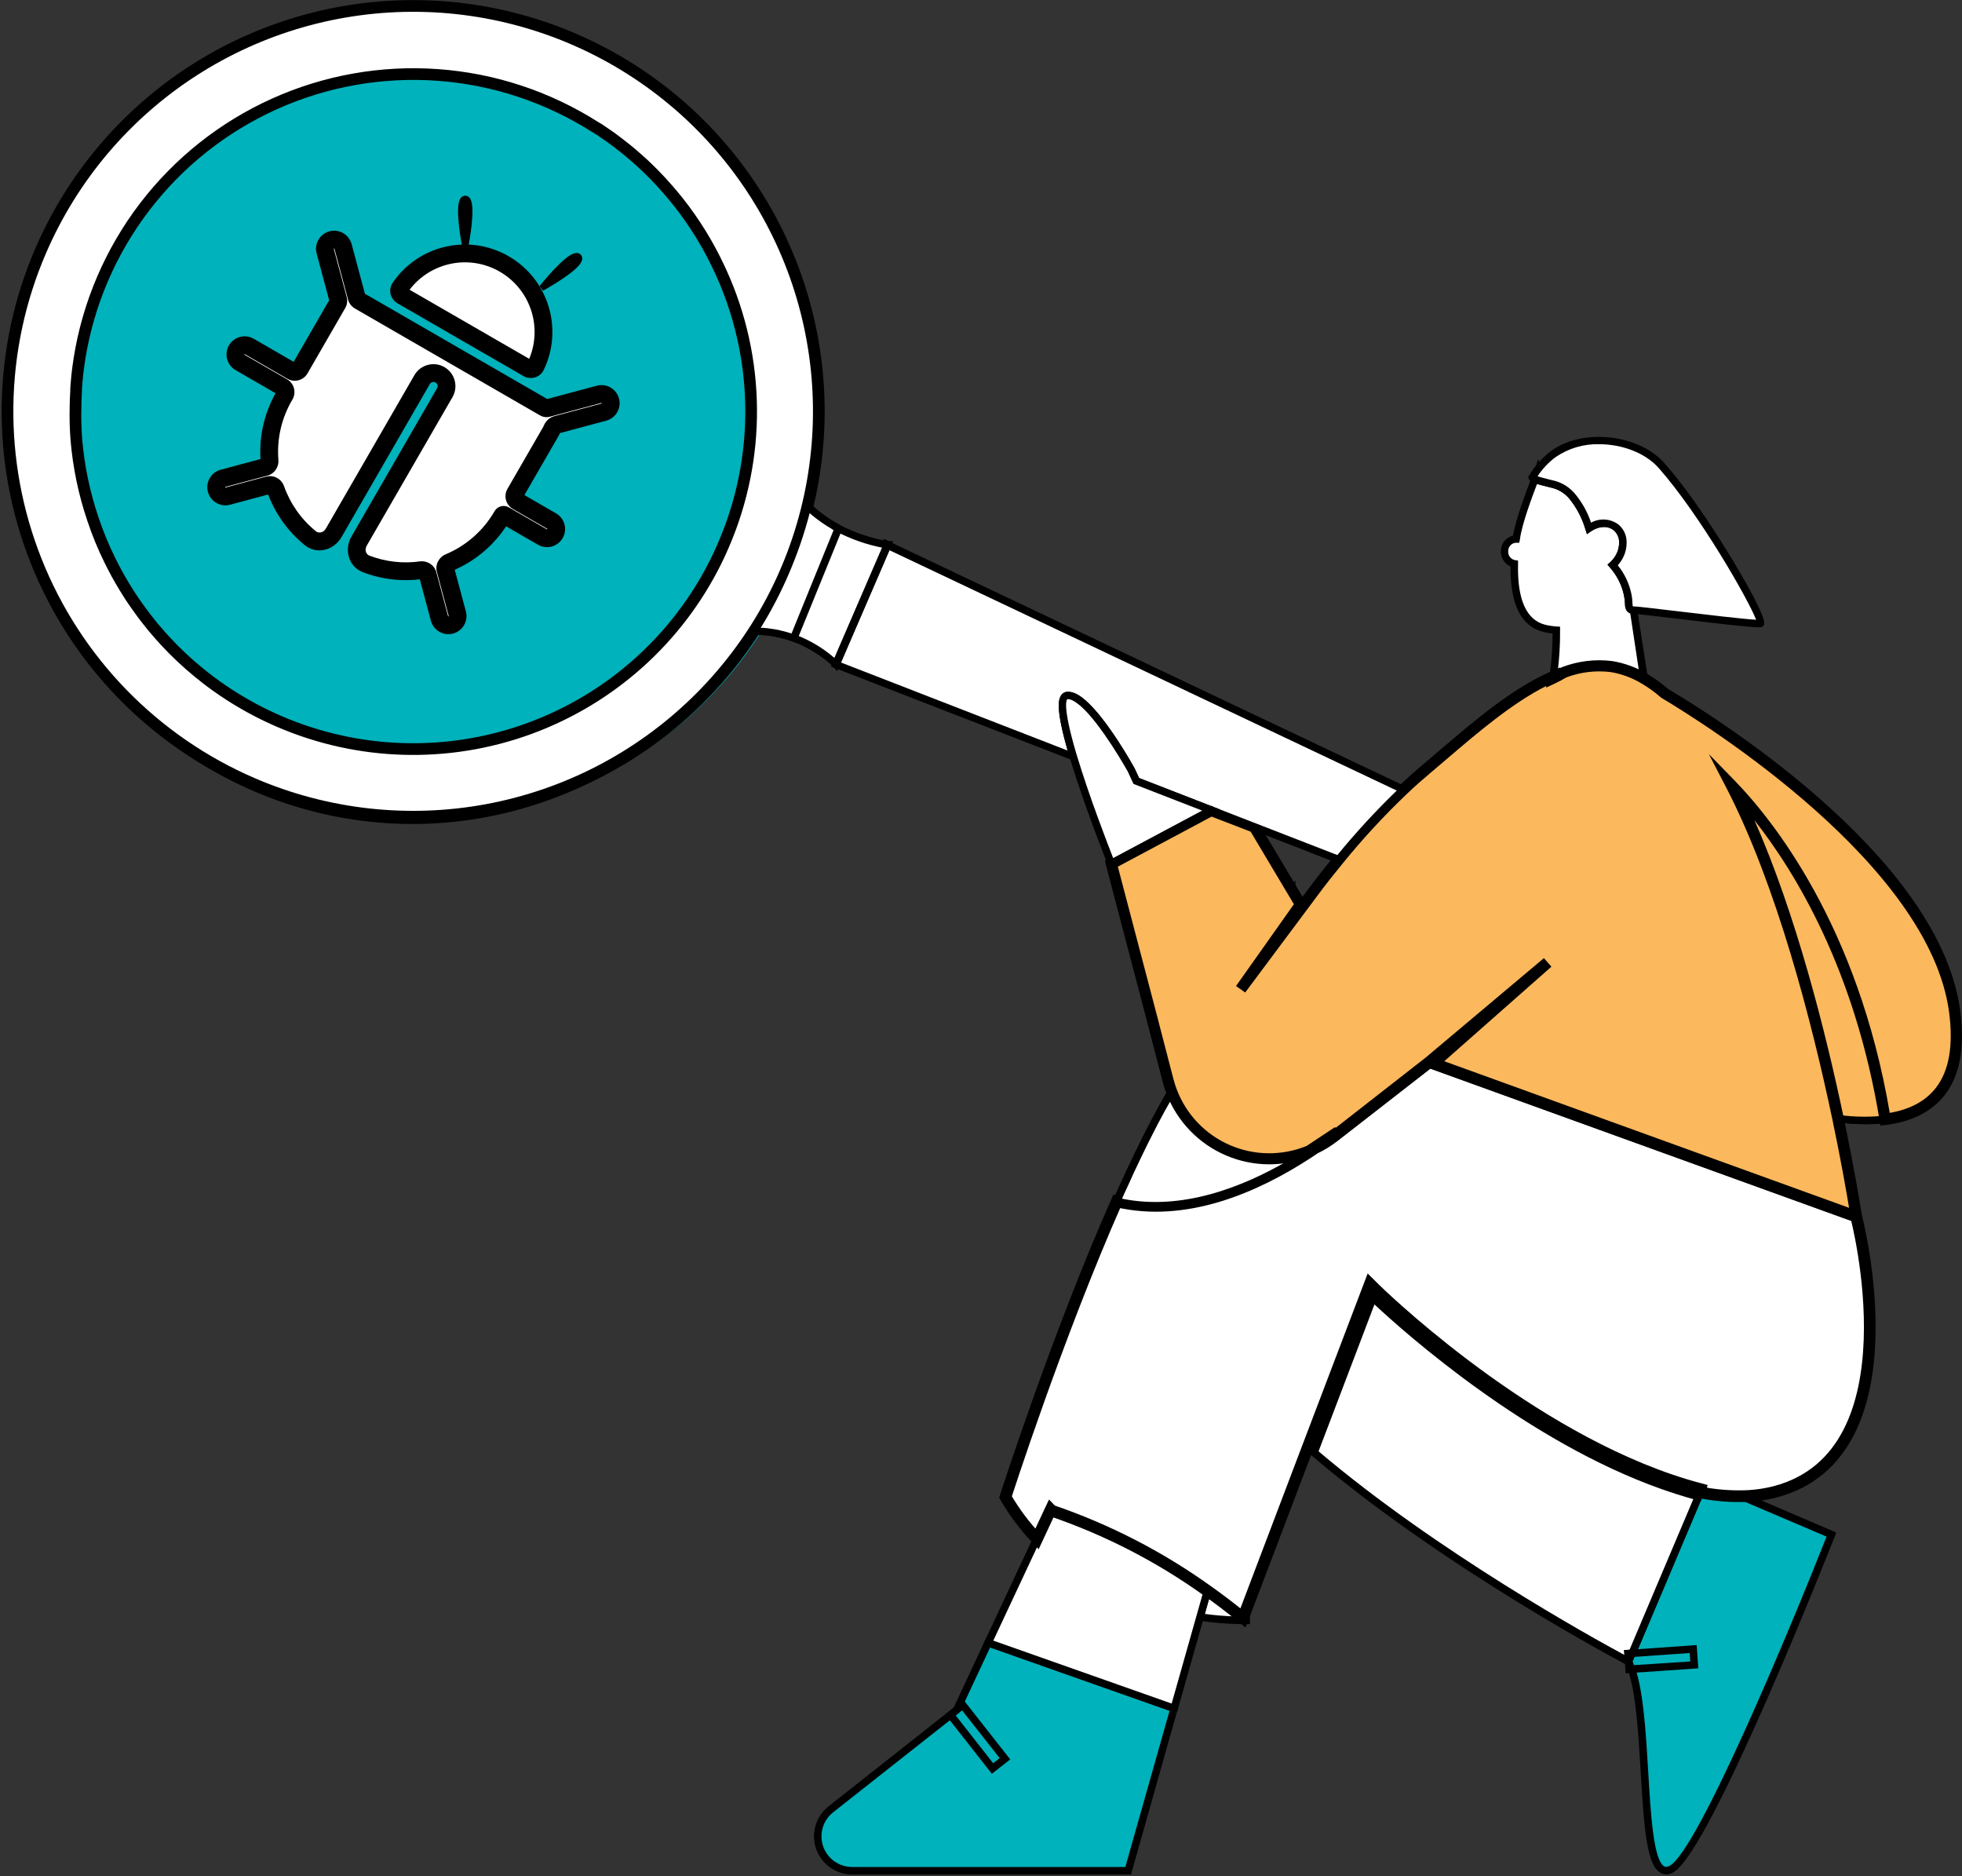
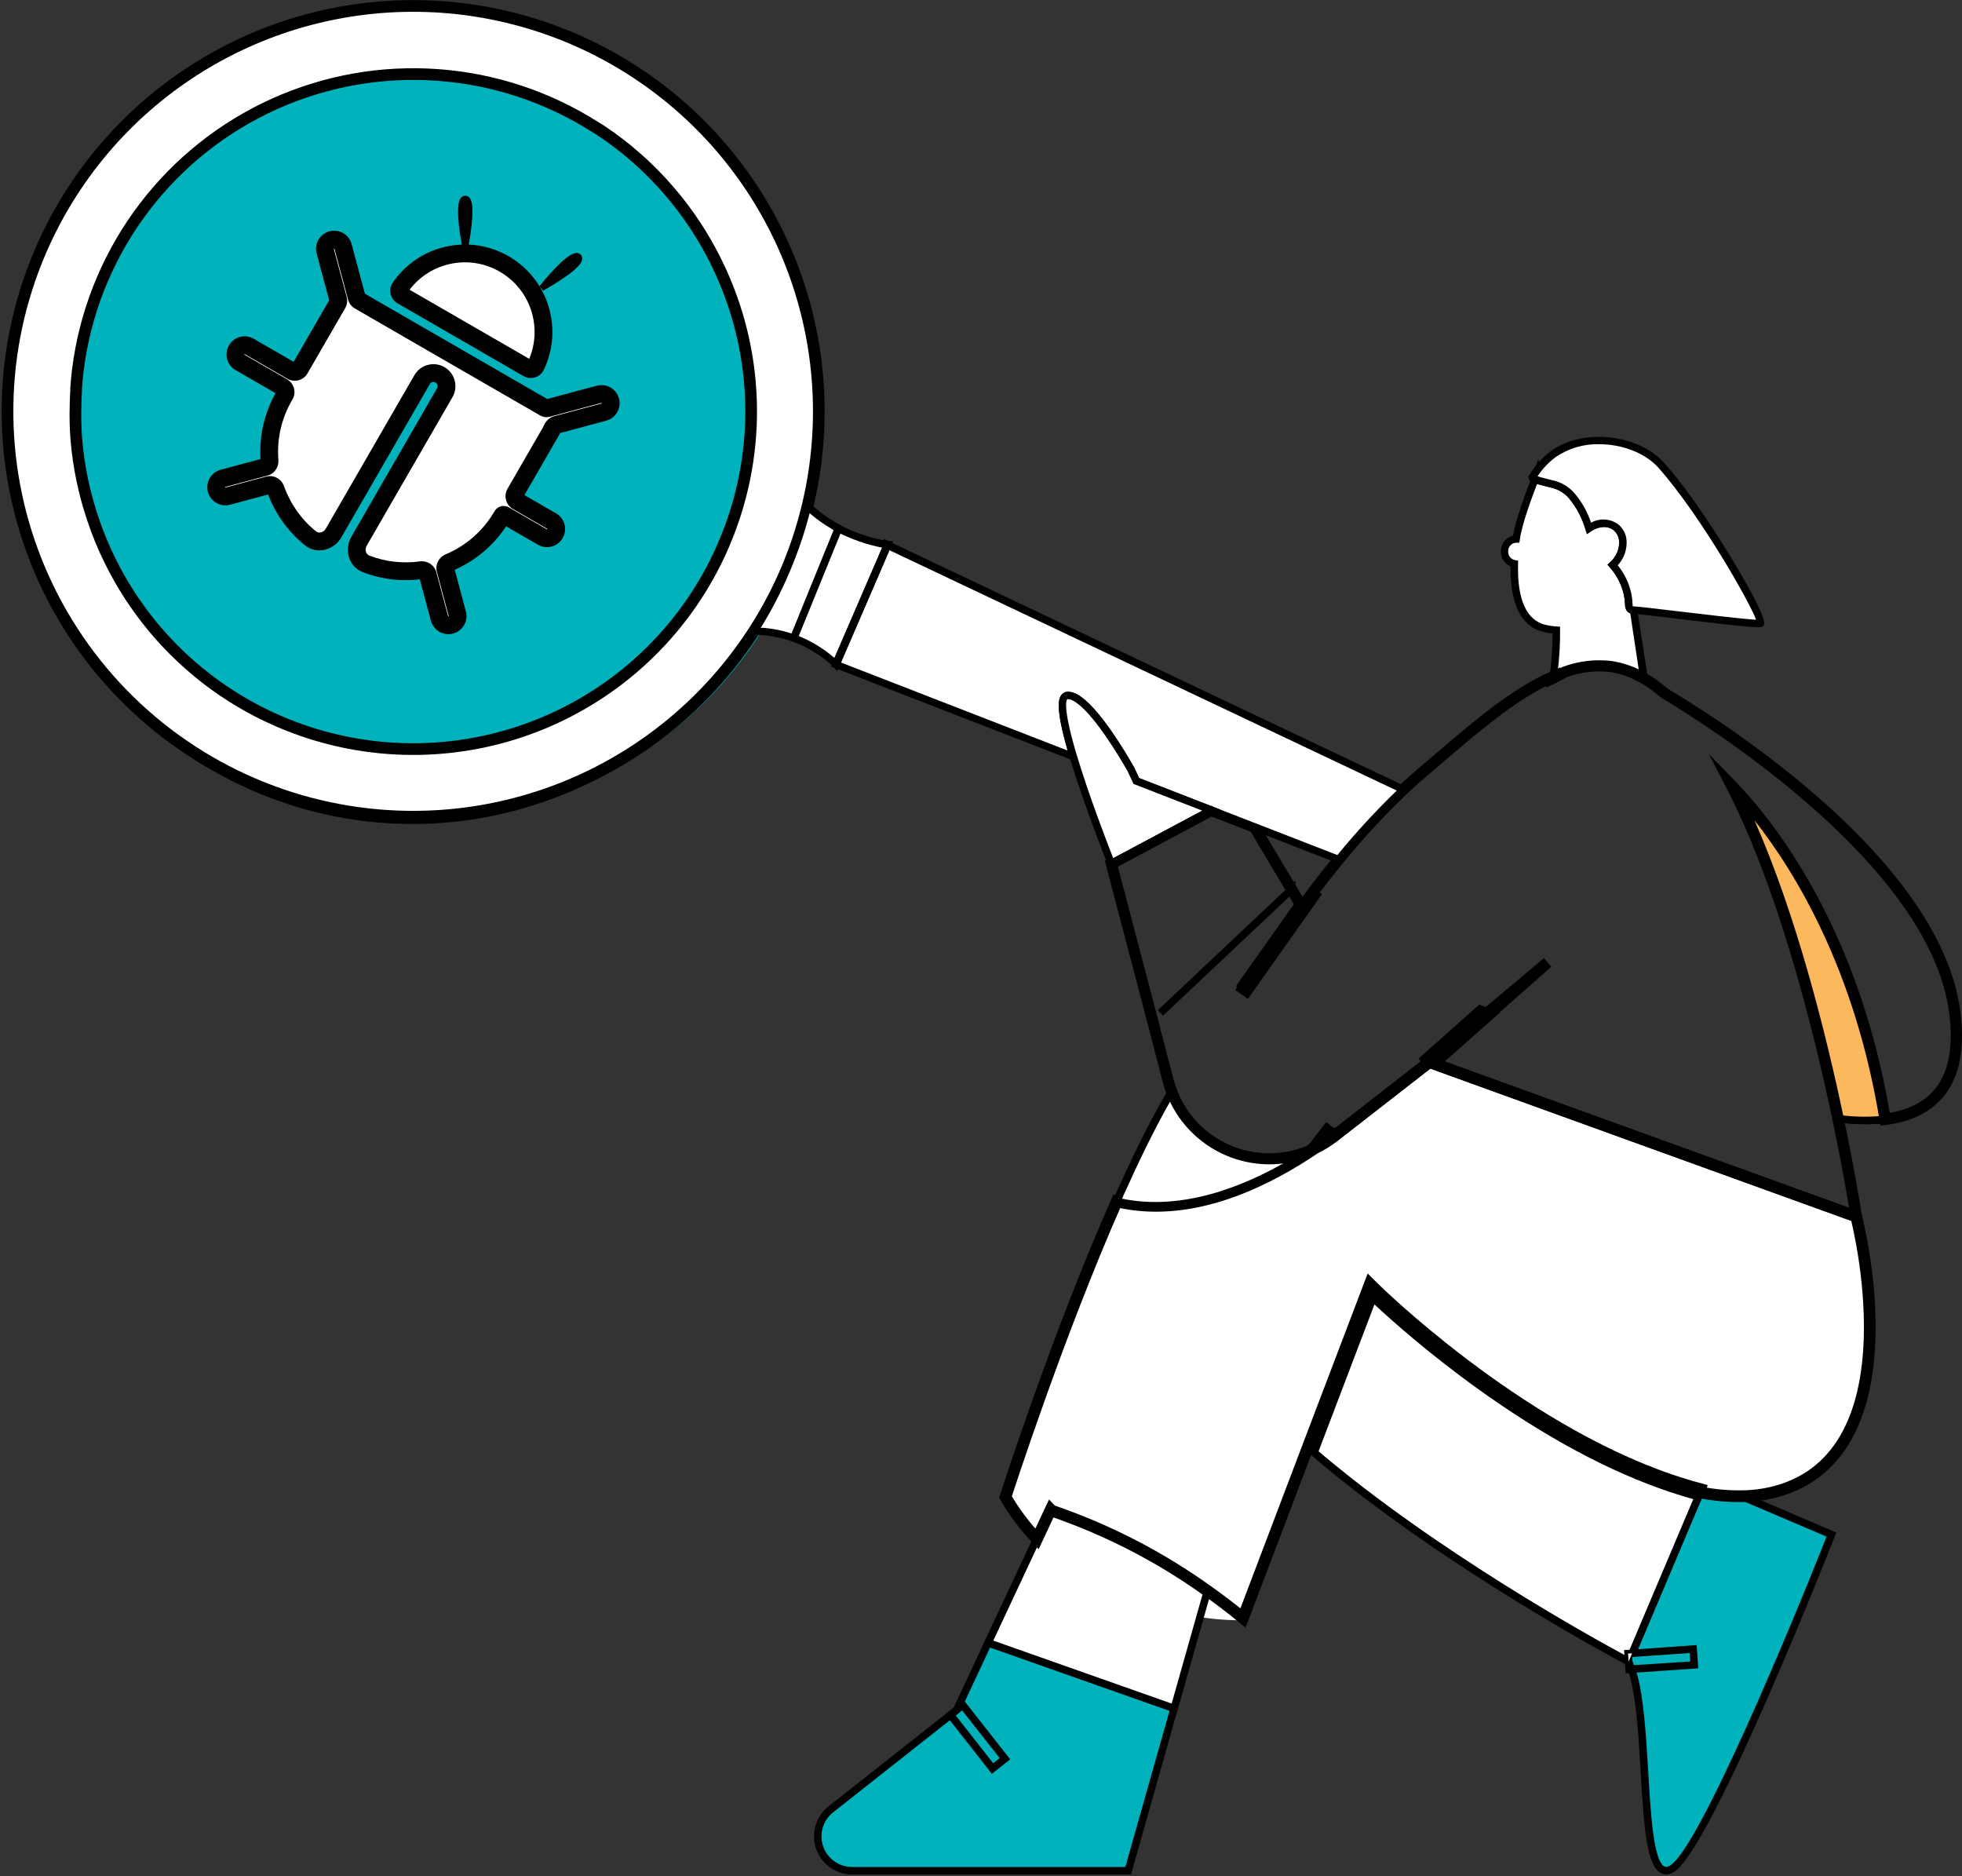
<svg xmlns="http://www.w3.org/2000/svg" width="228" height="218" viewBox="0 0 228 218" fill="none">
  <rect x="0" y="0" width="228" height="218" fill="#333333" stroke="none" />
  <path d="M49.485 94.865C24.019 94.865 3.376 74.24 3.376 48.797C3.376 23.354 24.019 2.728 49.485 2.728C74.95 2.728 95.594 23.354 95.594 48.797C95.594 74.24 74.95 94.865 49.485 94.865Z" fill="#00B2BB" />
  <path d="M47.907 95.739C57.113 95.739 66.113 93.011 73.767 87.901C81.422 82.791 87.388 75.528 90.91 67.03C94.433 58.532 95.355 49.182 93.559 40.161C91.763 31.14 87.33 22.853 80.821 16.349C74.311 9.845 66.017 5.416 56.988 3.622C47.959 1.827 38.6 2.748 30.095 6.268C21.59 9.788 14.32 15.749 9.206 23.396C4.091 31.044 1.361 40.035 1.361 49.233C1.376 61.563 6.285 73.383 15.011 82.101C23.737 90.819 35.567 95.723 47.907 95.739V95.739ZM47.907 3.602C56.941 3.602 65.771 6.278 73.281 11.292C80.792 16.306 86.646 23.433 90.103 31.771C93.56 40.109 94.464 49.284 92.702 58.136C90.94 66.987 86.59 75.118 80.203 81.5C73.815 87.882 65.677 92.228 56.818 93.988C47.958 95.749 38.775 94.845 30.43 91.392C22.084 87.938 14.951 82.089 9.933 74.585C4.914 67.081 2.235 58.258 2.235 49.233C2.249 37.135 7.066 25.537 15.628 16.982C24.19 8.428 35.799 3.615 47.907 3.602V3.602Z" fill="black" />
  <path d="M4.722 29.148C8.413 20.594 14.559 13.325 22.385 8.26C30.21 3.196 39.363 0.564 48.686 0.697C58.008 0.83 67.082 3.722 74.76 9.007C82.438 14.293 88.374 21.734 91.818 30.391C95.263 39.047 96.061 48.53 94.111 57.639C92.162 66.749 87.552 75.076 80.865 81.568C74.179 88.06 65.716 92.425 56.546 94.112C47.376 95.798 37.912 94.73 29.35 91.042C23.665 88.594 18.519 85.051 14.204 80.615C9.89 76.18 6.492 70.939 4.205 65.192C1.919 59.444 0.787 53.303 0.876 47.119C0.964 40.934 2.271 34.828 4.722 29.148ZM8.874 51.087C9.139 54.223 9.783 57.315 10.793 60.296C11.339 61.941 11.999 63.546 12.768 65.099C12.891 65.361 13.026 65.623 13.162 65.881C13.695 66.916 14.281 67.929 14.91 68.911C15.041 69.125 15.181 69.348 15.321 69.544C15.36 69.601 15.404 69.662 15.439 69.724C15.749 70.16 16.064 70.632 16.396 71.077C16.566 71.313 16.741 71.549 16.925 71.78C17.458 72.479 18.02 73.159 18.612 73.82C18.804 74.042 19.001 74.256 19.206 74.475C20.414 75.782 21.712 77.003 23.092 78.129C23.358 78.348 23.629 78.566 23.9 78.776L24.508 79.239C24.704 79.387 24.901 79.531 25.102 79.675C25.641 80.059 26.189 80.431 26.745 80.789C26.999 80.955 27.257 81.116 27.519 81.273C27.777 81.431 28.035 81.588 28.297 81.736C28.773 82.011 29.258 82.278 29.748 82.535L30.246 82.793L30.548 82.942C30.727 83.033 30.906 83.121 31.09 83.204C31.273 83.286 31.527 83.409 31.745 83.509L32.462 83.828C41.695 87.806 52.105 88.095 61.544 84.633C70.984 81.171 78.735 74.224 83.199 65.222C83.508 64.601 83.8 63.97 84.073 63.326C86.239 58.323 87.335 52.922 87.289 47.471C87.243 42.02 86.057 36.639 83.807 31.672C83.733 31.502 83.65 31.327 83.567 31.157C82.282 28.401 80.679 25.806 78.79 23.424C78.44 22.987 78.077 22.55 77.697 22.114C77.138 21.462 76.555 20.828 75.949 20.214C75.748 20.009 75.542 19.804 75.332 19.607C75.123 19.411 74.922 19.21 74.712 19.013C74.502 18.818 74.288 18.626 74.069 18.437C73.855 18.241 73.632 18.048 73.409 17.865C73.186 17.681 73.02 17.533 72.819 17.372C72.518 17.127 72.207 16.882 71.893 16.647C71.722 16.511 71.548 16.38 71.373 16.254L71.316 16.214C71.089 16.044 70.879 15.878 70.63 15.721C70.381 15.564 70.158 15.389 69.922 15.232L69.861 15.193C69.629 15.035 69.393 14.883 69.157 14.756C63.657 11.255 57.372 9.176 50.868 8.708C44.364 8.239 37.845 9.394 31.899 12.07C25.953 14.746 20.768 18.858 16.809 24.036C12.851 29.213 10.244 35.294 9.224 41.729C9.224 41.729 9.224 41.729 9.224 41.755C9.198 41.921 9.171 42.087 9.15 42.253C9.128 42.419 9.106 42.554 9.088 42.689C9.071 42.825 9.049 42.973 9.032 43.126L8.992 43.475L8.94 43.995C8.914 44.266 8.892 44.532 8.87 44.803C8.87 44.925 8.848 45.052 8.844 45.174V45.362C8.844 45.506 8.844 45.65 8.822 45.798C8.82 45.819 8.82 45.839 8.822 45.86C8.796 46.296 8.782 46.772 8.778 47.226C8.742 48.514 8.774 49.802 8.874 51.087Z" fill="white" stroke="black" stroke-width="1.358" stroke-miterlimit="10" />
  <path d="M178.729 54.755C178.763 54.679 178.789 54.6 178.808 54.519V54.519C178.773 54.546 178.747 54.583 178.733 54.625C178.719 54.667 178.718 54.712 178.729 54.755V54.755Z" fill="white" />
  <path d="M178.694 56.047L179.131 54.912C179.193 54.79 179.23 54.656 179.241 54.519V54.083H178.62L178.489 54.209C178.397 54.294 178.331 54.403 178.299 54.523C178.267 54.644 178.271 54.772 178.31 54.89L178.694 56.047ZM179.131 54.62C179.143 54.655 179.146 54.692 179.139 54.729C179.133 54.765 179.119 54.8 179.096 54.829L178.948 54.676L179.131 54.62Z" fill="black" />
  <path d="M178.372 55.68C178.901 55.886 179.998 56.117 180.64 56.3C181.445 56.537 182.161 57.006 182.699 57.65C183.588 58.748 184.252 60.011 184.652 61.366C184.102 56.72 178.971 55.584 178.73 54.755C178.669 54.956 178.529 55.279 178.372 55.68Z" fill="white" />
-   <path d="M184.239 61.501L185.086 61.313C184.649 57.776 181.826 56.182 180.126 55.235C179.773 55.061 179.44 54.849 179.134 54.602L178.762 53.335L178.325 54.602C178.255 54.79 178.137 55.087 177.997 55.453L177.796 55.929L178.203 56.086C178.765 56.279 179.337 56.44 179.916 56.571L180.519 56.724C181.24 56.938 181.882 57.36 182.364 57.938C183.22 58.989 183.858 60.2 184.239 61.501V61.501Z" fill="black" />
+   <path d="M184.239 61.501L185.086 61.313C184.649 57.776 181.826 56.182 180.126 55.235C179.773 55.061 179.44 54.849 179.134 54.602L178.762 53.335L178.325 54.602C178.255 54.79 178.137 55.087 177.997 55.453L177.796 55.929L178.203 56.086C178.765 56.279 179.337 56.44 179.916 56.571L180.519 56.724C181.24 56.938 181.882 57.36 182.364 57.938C183.22 58.989 183.858 60.2 184.239 61.501V61.501" fill="black" />
  <path d="M175.98 65.492C175.893 68.986 176.614 72.309 179.477 73.003C179.927 73.111 180.387 73.181 180.849 73.213C180.867 75.014 180.749 76.814 180.495 78.597L180.469 78.789C180.905 78.585 181.329 78.357 181.741 78.108C183.056 77.619 184.445 77.358 185.849 77.335C186.31 77.333 186.77 77.367 187.226 77.435C188.577 77.653 189.875 78.126 191.05 78.828L189.817 70.89C189.717 70.905 189.615 70.885 189.528 70.833C189.441 70.781 189.375 70.701 189.341 70.606C189.293 70.494 189.269 70.374 189.271 70.252C189.263 69.862 189.221 69.473 189.144 69.091C188.87 67.81 188.267 66.623 187.396 65.645C187.525 65.528 187.645 65.401 187.754 65.265C188.847 63.955 188.856 62.143 187.781 61.265C186.933 60.575 185.67 60.654 184.634 61.366C184.234 60.011 183.57 58.748 182.68 57.65C182.143 57.006 181.426 56.537 180.622 56.3C179.979 56.13 178.874 55.864 178.353 55.68C177.68 57.427 176.43 60.728 176.19 62.61H176.164C175.794 62.626 175.446 62.788 175.196 63.059C174.945 63.331 174.812 63.691 174.826 64.06C174.816 64.397 174.926 64.727 175.138 64.99C175.349 65.253 175.648 65.431 175.98 65.492Z" fill="white" />
  <path d="M191.632 79.666L190.199 70.444H189.819C189.775 70.444 189.757 70.444 189.753 70.444C189.727 70.379 189.715 70.309 189.718 70.239C189.708 69.824 189.663 69.41 189.583 69.003C189.329 67.782 188.787 66.64 188 65.671C188.035 65.628 188.075 65.588 188.11 65.54C188.769 64.768 189.095 63.766 189.019 62.754C188.99 62.403 188.891 62.061 188.729 61.747C188.567 61.434 188.345 61.156 188.075 60.929C187.621 60.592 187.079 60.393 186.515 60.356C185.95 60.319 185.387 60.445 184.893 60.719C184.487 59.492 183.852 58.353 183.022 57.361C182.43 56.653 181.641 56.136 180.754 55.877L180.133 55.724C179.578 55.584 178.888 55.414 178.529 55.287L178.119 55.126L177.961 55.536C177.415 56.96 176.174 60.191 175.824 62.23C175.414 62.331 175.05 62.569 174.793 62.904C174.535 63.239 174.4 63.651 174.408 64.073C174.406 64.442 174.511 64.804 174.712 65.114C174.912 65.424 175.198 65.67 175.536 65.82C175.492 70.239 176.786 72.806 179.382 73.427C179.724 73.509 180.072 73.57 180.422 73.61C180.421 75.258 180.304 76.904 180.072 78.535L179.937 79.527L180.662 79.186C181.099 78.977 181.536 78.749 181.938 78.505C183.609 77.87 185.409 77.652 187.183 77.867C188.48 78.077 189.726 78.53 190.854 79.204L191.632 79.666ZM189.447 71.265L190.47 78.029C189.465 77.525 188.389 77.179 187.279 77.003C185.357 76.771 183.407 77.009 181.598 77.697L181.519 77.736L181.016 78.025C181.215 76.431 181.307 74.827 181.292 73.221V72.815L180.89 72.789C180.448 72.76 180.009 72.695 179.578 72.592C177.393 72.06 176.305 69.675 176.41 65.518V65.134L176.03 65.073C175.804 65.024 175.604 64.896 175.464 64.713C175.324 64.53 175.253 64.303 175.265 64.073C175.25 63.82 175.337 63.571 175.506 63.381C175.674 63.191 175.911 63.076 176.165 63.06H176.55L176.624 62.68C176.847 60.933 177.988 57.877 178.613 56.239C178.997 56.357 179.487 56.475 179.924 56.584L180.527 56.737C181.248 56.951 181.89 57.373 182.371 57.951C183.225 59.003 183.859 60.214 184.237 61.514L184.417 62.069L184.897 61.737C185.798 61.121 186.851 61.073 187.52 61.619C187.702 61.773 187.851 61.961 187.959 62.173C188.067 62.386 188.132 62.617 188.149 62.855C188.202 63.637 187.944 64.409 187.432 65.003C187.337 65.121 187.233 65.232 187.122 65.335L186.803 65.619L187.083 65.942C187.902 66.863 188.466 67.981 188.722 69.186C188.796 69.544 188.837 69.908 188.844 70.274C188.844 70.457 188.881 70.638 188.953 70.806C188.998 70.913 189.065 71.009 189.149 71.088C189.234 71.167 189.334 71.227 189.443 71.265H189.447Z" fill="black" />
  <path d="M178.371 55.68C178.9 55.886 179.997 56.117 180.639 56.3C181.444 56.537 182.16 57.006 182.698 57.65C183.587 58.748 184.251 60.011 184.651 61.366C185.687 60.654 186.95 60.575 187.798 61.265C188.873 62.139 188.865 63.933 187.772 65.265C187.663 65.401 187.543 65.528 187.413 65.645C188.285 66.623 188.887 67.81 189.162 69.09C189.238 69.473 189.281 69.862 189.288 70.252C189.287 70.373 189.311 70.494 189.358 70.606C189.393 70.701 189.459 70.781 189.546 70.833C189.633 70.885 189.735 70.905 189.835 70.889C190.683 70.889 204.323 72.684 204.598 72.422C205.035 71.986 198.48 60.196 193.1 54.082C190.32 50.934 184.127 50.091 180.53 52.728C179.544 53.467 178.712 54.391 178.082 55.449C178.034 55.528 178.157 55.602 178.371 55.68Z" fill="white" />
  <path d="M204.314 72.881C204.751 72.881 204.808 72.82 204.891 72.741C205.088 72.549 205.551 72.103 201.395 65.165C200.084 62.981 196.718 57.549 193.418 53.811C190.425 50.423 183.908 49.72 180.259 52.392C179.227 53.165 178.357 54.132 177.698 55.239L177.593 55.414L177.654 55.645C177.709 55.755 177.788 55.851 177.885 55.926C177.981 56.002 178.094 56.055 178.213 56.082C178.624 56.239 179.315 56.41 179.922 56.562L180.525 56.715C181.247 56.929 181.888 57.352 182.37 57.929C183.223 58.981 183.858 60.192 184.236 61.492L184.415 62.047L184.896 61.715C185.796 61.099 186.85 61.051 187.518 61.597C187.7 61.751 187.85 61.939 187.958 62.152C188.066 62.364 188.13 62.596 188.148 62.833C188.2 63.615 187.943 64.387 187.431 64.981C187.335 65.099 187.231 65.21 187.121 65.313L186.801 65.597L187.081 65.92C187.9 66.841 188.465 67.959 188.72 69.165C188.794 69.523 188.835 69.886 188.843 70.252C188.842 70.435 188.879 70.616 188.952 70.785C189.023 70.954 189.146 71.097 189.303 71.192C189.46 71.288 189.643 71.332 189.826 71.317C190.132 71.317 192.509 71.601 194.808 71.876C201.264 72.649 203.479 72.881 204.314 72.881ZM185.827 51.611C188.449 51.611 191.163 52.58 192.763 54.388C197.54 59.803 203.252 69.798 204.074 72.007C202.649 71.933 198.077 71.392 194.926 71.016C191.889 70.654 190.167 70.453 189.822 70.453C189.799 70.458 189.775 70.458 189.752 70.453C189.726 70.388 189.714 70.318 189.717 70.248C189.707 69.832 189.662 69.419 189.581 69.012C189.328 67.791 188.785 66.648 187.999 65.68C188.034 65.636 188.073 65.597 188.108 65.549C188.767 64.777 189.094 63.775 189.017 62.763C188.988 62.412 188.89 62.069 188.728 61.756C188.566 61.443 188.343 61.165 188.073 60.938C187.619 60.601 187.078 60.402 186.513 60.365C185.949 60.328 185.386 60.454 184.892 60.728C184.485 59.501 183.851 58.362 183.021 57.37C182.429 56.662 181.639 56.145 180.753 55.886L180.132 55.733C179.647 55.611 179.057 55.466 178.677 55.335C179.24 54.475 179.952 53.721 180.779 53.108C182.262 52.092 184.028 51.568 185.827 51.611V51.611Z" fill="black" />
  <path d="M197.501 173.362L197.602 172.982C196.413 172.668 195.231 172.31 194.057 171.908L193.541 172.319L193.214 172.581C194.586 173.07 195.976 173.502 197.366 173.891L197.501 173.362Z" fill="#00B2BB" />
  <path d="M197.671 174.402L198.134 172.655L197.697 172.541C196.534 172.236 195.35 171.878 194.2 171.476L193.973 171.402L192.33 172.712L193.068 172.974C194.458 173.471 195.87 173.908 197.255 174.284L197.671 174.402ZM197.063 173.292V173.332C196.084 173.065 195.096 172.764 194.113 172.428L194.148 172.397C195.114 172.725 196.093 173.026 197.063 173.292Z" fill="black" />
  <path d="M189.194 192.126L189.255 193.03C189.389 193.314 189.507 193.606 189.609 193.903C191.952 200.89 190.208 219.33 194.237 217.134C198.451 214.837 212.821 178.27 212.821 178.27L202.406 173.829C200.792 173.852 199.181 173.706 197.598 173.393L189.674 192.108L189.194 192.126Z" fill="#00B2BB" />
  <path d="M193.621 217.78C193.911 217.774 194.196 217.694 194.447 217.549C198.752 215.199 212.641 179.96 213.24 178.458L213.393 178.065L202.489 173.393H202.397C200.81 173.413 199.225 173.266 197.668 172.956L197.318 172.886L189.364 191.663L188.726 191.707L188.861 193.213C188.979 193.471 189.093 193.755 189.198 194.06C190.129 196.833 190.4 201.484 190.666 205.946C191.06 212.597 191.379 216.719 192.974 217.601C193.171 217.714 193.394 217.776 193.621 217.78V217.78ZM212.261 178.537C208.157 188.942 197.331 214.981 194.032 216.78C193.686 216.968 193.507 216.911 193.398 216.85C192.144 216.156 191.82 210.71 191.54 205.907C191.269 201.37 190.994 196.68 190.024 193.794C189.925 193.497 189.812 193.206 189.683 192.921L189.657 192.528H189.958L197.825 173.886C199.299 174.163 200.797 174.297 202.296 174.288L212.261 178.537Z" fill="black" />
  <path d="M189.193 192.126L189.254 193.03L189.259 193.043L189.32 193.956L189.613 193.934L196.89 193.432L196.763 191.602L189.661 192.095L189.193 192.126Z" fill="#00B2BB" />
  <path d="M188.914 194.423L189.643 194.37L197.353 193.838L197.165 191.135L188.721 191.733L188.914 194.423ZM196.422 193.043L189.726 193.48L189.657 192.523H189.687L196.357 192.06L196.422 193.043Z" fill="black" />
  <path d="M151.924 133.984L152.798 133.403C153.573 133.033 154.306 132.581 154.983 132.054L155.241 131.853L155.114 131.752L154.192 131.036L152.147 133.713L151.924 133.984Z" fill="white" />
  <path d="M150.029 135.748L152.162 134.346C152.45 134.162 152.734 133.97 153.014 133.783C153.801 133.401 154.545 132.937 155.234 132.398L155.942 131.857L154.133 130.39L150.029 135.748ZM154.518 131.844C154.242 132.053 153.954 132.25 153.643 132.433L154.251 131.639L154.518 131.844Z" fill="black" />
  <path d="M189.253 193.043L189.192 192.139L189.66 192.108L197.583 173.393H197.5L197.365 173.899C195.975 173.533 194.585 173.1 193.213 172.589C176.994 166.847 162.409 153.507 159.56 150.787L152.72 168.764C168.358 182.126 189.258 193.043 189.258 193.043H189.253Z" fill="white" />
  <path d="M190.032 193.938L189.687 192.942L189.661 192.532H189.962L197.633 174.406H197.676L197.764 174.087L198.201 173.048L197.654 172.952L197.217 172.829L197.042 173.336C195.814 173 194.573 172.611 193.345 172.174C177.174 166.445 162.59 153.083 159.836 150.463L159.36 150.027L152.175 168.904L152.411 169.105C167.917 182.34 188.83 193.335 189.04 193.444L190.032 193.938ZM189.368 191.676L188.73 191.72L188.769 192.283C185.032 190.274 167.039 180.344 153.228 168.624L159.723 151.559C163.429 155.018 177.493 167.498 193.065 173.008C194.298 173.445 195.543 173.842 196.776 174.179L189.368 191.676Z" fill="black" />
  <path d="M189.66 192.095L189.193 192.126L189.254 193.03L189.258 193.043L189.66 192.095Z" fill="white" />
-   <path d="M189.21 194.248L190.337 191.611L188.729 191.72L188.838 193.17L189.21 194.248Z" fill="black" />
  <path d="M139.457 187.886C141.225 188.157 143.013 188.281 144.802 188.257V188.257L144.531 187.698L144.431 187.956C143.085 186.855 141.717 185.813 140.327 184.829L139.457 187.886Z" fill="white" />
-   <path d="M144.315 188.702C144.617 188.702 144.792 188.702 144.818 188.702H145.255V187.829H145.089L144.499 186.611L144.25 187.244C143.039 186.27 141.811 185.34 140.587 184.475L140.085 184.122L138.896 188.239L139.39 188.309C141.02 188.555 142.666 188.686 144.315 188.702V188.702ZM140.57 185.541C141.566 186.257 142.567 187.021 143.559 187.811C142.372 187.773 141.188 187.676 140.01 187.519L140.57 185.541Z" fill="black" />
  <path d="M122.044 175.437C122.09 175.447 122.136 175.462 122.18 175.48L122.074 175.371L122.044 175.437Z" fill="white" />
  <path d="M123.896 176.637L121.947 174.607L121.41 175.755L121.956 175.864L122.013 175.886L123.896 176.637Z" fill="black" />
  <path d="M141.33 181.161L141.348 181.2L141.356 181.174L141.33 181.161Z" fill="#00B2BB" />
  <path d="M141.406 182.41L141.882 180.982L141.555 180.786L140.462 180.235L141.406 182.41Z" fill="black" />
  <path d="M122.044 175.437C122.09 175.447 122.136 175.462 122.18 175.48L122.074 175.371L122.044 175.437Z" fill="#00B2BB" />
  <path d="M123.896 176.637L121.947 174.607L121.41 175.755L121.956 175.864L122.013 175.886L123.896 176.637Z" fill="black" />
  <path d="M99.029 217.356H131.105L136.445 198.501L125.703 194.711L114.829 190.859L111.175 198.676L110.454 199.243L96.547 210.212C95.889 210.726 95.409 211.432 95.173 212.231C94.937 213.031 94.957 213.884 95.231 214.671C95.505 215.459 96.018 216.141 96.699 216.623C97.38 217.104 98.195 217.361 99.029 217.356V217.356Z" fill="#00B2BB" />
  <path d="M99.029 217.794H131.432L136.882 198.502V198.192L136.589 198.087L114.597 190.327L110.821 198.41L96.276 209.881C95.554 210.453 95.028 211.235 94.771 212.119C94.514 213.003 94.538 213.945 94.841 214.814C95.144 215.683 95.709 216.437 96.46 216.971C97.21 217.505 98.108 217.792 99.029 217.794V217.794ZM130.772 216.92H99.029C98.288 216.921 97.566 216.692 96.962 216.264C96.358 215.835 95.902 215.229 95.659 214.53C95.415 213.831 95.396 213.074 95.604 212.363C95.812 211.653 96.236 211.025 96.818 210.567L111.525 198.969L115.056 191.414L135.912 198.772L130.772 216.92Z" fill="black" />
  <path d="M111.901 198.143L116.787 204.365L115.343 205.497L110.456 199.275L111.901 198.143Z" fill="#00B2BB" />
  <path d="M115.26 206.091L117.393 204.418L111.969 197.51L109.836 199.182L115.26 206.091ZM116.169 204.27L115.413 204.864L111.069 199.331L111.799 198.72L116.169 204.27Z" fill="black" />
  <path d="M141.33 181.161L141.348 181.2L141.356 181.174L141.33 181.161Z" fill="#00B2BB" />
  <path d="M141.406 182.41L141.882 180.982L141.555 180.786L140.462 180.235L141.406 182.41Z" fill="black" />
  <path d="M114.832 190.86L125.701 194.698L136.444 198.488L138.192 192.322L139.455 187.873L140.33 184.816C134.773 180.83 128.66 177.682 122.188 175.471C122.144 175.453 122.098 175.438 122.052 175.428L120.492 178.768L114.832 190.86Z" fill="white" />
  <path d="M136.444 198.938H136.772L136.868 198.619L140.823 184.646L140.574 184.467C134.979 180.46 128.829 177.292 122.318 175.061C122.256 175.037 122.192 175.018 122.126 175.004L121.79 174.938L114.229 191.117L136.007 198.802V198.929L136.444 198.938ZM139.814 185.004L136.156 197.933L115.43 190.619L122.288 175.973C128.528 178.14 134.429 181.18 139.814 185.004V185.004Z" fill="black" />
  <path d="M129.775 139.586C137.752 141.464 145.846 137.944 151.925 133.984L152.799 133.403C152.585 133.508 152.362 133.604 152.152 133.691C150.653 134.313 149.044 134.628 147.421 134.618C145.797 134.608 144.192 134.272 142.701 133.631C141.21 132.991 139.862 132.057 138.738 130.887C137.614 129.717 136.736 128.333 136.156 126.818L135.759 127.499C135.496 127.958 135.23 128.429 134.963 128.918C134.697 129.408 134.43 129.897 134.163 130.408C133.897 130.918 133.63 131.434 133.364 131.966C133.228 132.233 133.093 132.499 132.961 132.77C132.695 133.307 132.428 133.857 132.162 134.412C132.131 134.463 132.105 134.517 132.083 134.573C131.843 135.075 131.602 135.586 131.362 136.097C131.226 136.381 131.095 136.669 130.964 136.971L130.186 138.687L129.775 139.586Z" fill="white" />
  <path d="M134.276 140.534C139.792 140.534 145.884 138.438 152.161 134.351L153.035 133.765L152.598 133.01C152.392 133.11 152.187 133.202 151.977 133.285C150.532 133.885 148.982 134.19 147.417 134.181C145.853 134.172 144.306 133.849 142.868 133.233C141.431 132.616 140.131 131.717 139.048 130.59C137.964 129.463 137.117 128.13 136.558 126.67L136.234 125.823L135.36 127.29C135.094 127.753 134.827 128.224 134.56 128.718C134.294 129.211 134.023 129.7 133.756 130.215C133.49 130.731 133.219 131.246 132.952 131.779C132.817 132.045 132.681 132.316 132.55 132.586C132.283 133.124 132.017 133.674 131.746 134.233C131.709 134.294 131.679 134.358 131.654 134.425C131.427 134.896 131.186 135.407 130.946 135.918C130.815 136.189 130.693 136.468 130.566 136.744L129.766 138.49L129.377 139.364L129.145 139.888L129.661 140.005C131.174 140.361 132.723 140.538 134.276 140.534V140.534ZM149.669 134.857C144.425 137.914 137.366 140.7 130.391 139.272C130.452 139.128 130.513 138.988 130.579 138.835L131.357 137.15C131.497 136.84 131.623 136.565 131.75 136.276C131.991 135.765 132.231 135.255 132.471 134.752C132.489 134.708 132.51 134.664 132.533 134.621C132.817 134.041 133.079 133.49 133.345 132.953C133.477 132.683 133.612 132.421 133.748 132.154C134.014 131.621 134.276 131.106 134.543 130.6C134.81 130.093 135.076 129.6 135.338 129.119C135.601 128.639 135.841 128.215 136.09 127.783C137.256 130.293 139.22 132.348 141.676 133.626C144.132 134.905 146.942 135.336 149.669 134.853V134.857Z" fill="black" />
  <path d="M129.775 139.586C137.751 141.464 145.845 137.944 151.924 133.984L152.799 133.403C153.573 133.033 154.306 132.581 154.984 132.054L155.242 131.853L166.102 123.403L165.796 123.058L172.055 117.5L173.06 117.84L166.574 123.578L215.703 141.346C215.703 141.346 222.98 168.921 206.302 173.327C205.027 173.656 203.717 173.827 202.4 173.838C200.786 173.861 199.175 173.714 197.592 173.402H197.509L197.61 173.022C196.421 172.707 195.239 172.349 194.065 171.948C176.041 165.769 159.87 149.852 159.7 149.678L159.197 149.18L151.977 168.157L144.547 187.729L144.446 187.986C143.1 186.886 141.732 185.844 140.343 184.86C134.786 180.874 128.673 177.726 122.2 175.515L122.096 175.406L122.065 175.471L120.505 178.812C119.099 177.334 117.871 175.697 116.847 173.934C116.847 173.934 122.852 155.223 129.775 139.586Z" fill="white" stroke="black" stroke-width="1.358" stroke-miterlimit="10" />
  <path d="M122.044 175.437C122.09 175.447 122.136 175.462 122.18 175.48L122.074 175.371L122.044 175.437Z" fill="white" />
  <path d="M123.896 176.637L121.947 174.607L121.41 175.755L121.956 175.864L122.013 175.886L123.896 176.637Z" fill="black" />
  <path d="M129.775 139.586C137.751 141.464 145.845 137.944 151.925 133.984L152.799 133.403C153.612 132.853 154.381 132.298 155.102 131.752L154.193 131.036L152.148 133.713C150.648 134.335 149.039 134.65 147.416 134.64C145.792 134.629 144.187 134.294 142.696 133.653C141.205 133.012 139.857 132.079 138.733 130.909C137.609 129.739 136.731 128.355 136.151 126.84L135.754 127.521C135.492 127.98 135.225 128.451 134.958 128.94C134.692 129.429 134.425 129.918 134.158 130.429C133.892 130.94 133.625 131.455 133.359 131.988C133.223 132.255 133.088 132.521 132.957 132.792C132.69 133.329 132.423 133.879 132.157 134.433C132.126 134.485 132.1 134.539 132.078 134.595C131.838 135.097 131.597 135.608 131.357 136.119C131.221 136.403 131.09 136.691 130.959 136.992L130.181 138.708L129.775 139.586Z" fill="white" />
  <path d="M134.278 140.534C139.794 140.534 145.886 138.438 152.163 134.351L153.037 133.765C153.81 133.237 154.593 132.678 155.357 132.102L155.794 131.766L154.112 130.39L151.865 133.333C150.424 133.912 148.881 134.198 147.328 134.176C145.774 134.153 144.241 133.821 142.817 133.2C141.393 132.579 140.108 131.681 139.035 130.558C137.962 129.436 137.124 128.111 136.568 126.661L136.245 125.814L135.371 127.281C135.104 127.744 134.838 128.215 134.571 128.709C134.305 129.202 134.034 129.691 133.767 130.207C133.5 130.722 133.229 131.237 132.963 131.77C132.827 132.036 132.692 132.307 132.561 132.578C132.294 133.115 132.028 133.665 131.757 134.224C131.72 134.285 131.689 134.349 131.665 134.416C131.437 134.888 131.197 135.399 130.957 135.909C130.826 136.18 130.703 136.46 130.576 136.735L129.777 138.481L129.388 139.355L129.156 139.879L129.672 139.997C131.181 140.354 132.727 140.534 134.278 140.534V140.534ZM149.671 134.857C144.427 137.914 137.368 140.7 130.393 139.272C130.454 139.128 130.515 138.988 130.581 138.835L131.359 137.15C131.499 136.84 131.625 136.564 131.752 136.276C131.993 135.765 132.233 135.254 132.473 134.752C132.491 134.708 132.512 134.664 132.534 134.621C132.819 134.041 133.081 133.49 133.347 132.953C133.479 132.683 133.614 132.421 133.749 132.154C134.016 131.621 134.278 131.106 134.545 130.6C134.812 130.093 135.078 129.6 135.34 129.119C135.603 128.639 135.843 128.215 136.092 127.783C137.258 130.293 139.222 132.348 141.678 133.626C144.134 134.905 146.944 135.336 149.671 134.853V134.857ZM154.387 131.735L153.95 132.062L154.278 131.626L154.387 131.735Z" fill="black" />
  <path d="M154.194 131.036L152.149 133.713C152.367 133.626 152.586 133.529 152.796 133.425C153.571 133.055 154.303 132.603 154.981 132.075L155.239 131.875L155.112 131.774L154.194 131.036Z" fill="white" />
  <path d="M150.838 134.682L152.31 134.093C152.538 134.001 152.748 133.9 152.988 133.791C153.784 133.407 154.538 132.938 155.234 132.394L155.942 131.857L154.133 130.39L150.838 134.682ZM154.518 131.844C154.242 132.053 153.954 132.25 153.643 132.433L154.251 131.639L154.518 131.844Z" fill="black" />
  <path d="M151.134 105.067L144.163 114.923L144.915 115.451L153.022 103.989L152.563 103.666C152.087 104.299 151.667 104.871 151.309 105.36L151.134 105.067Z" fill="white" />
  <path d="M145.015 116.058L153.625 103.884L152.462 103.063L152.209 103.404C151.894 103.819 151.601 104.212 151.335 104.57L151.156 104.268L143.542 115.028L145.015 116.058ZM151.134 105.91L144.818 114.845L144.779 114.818L151.134 105.867V105.91Z" fill="black" />
  <path d="M134.849 117.691L150.103 103.321V103.316L134.849 117.691Z" fill="white" />
  <path d="M135.151 118.01L135.155 118.006L150.54 103.509V102.308L149.801 102.998L134.548 117.373L135.151 118.01Z" fill="black" />
  <path d="M201.206 91.26C207.198 102.849 211.307 119.15 213.584 129.966C215.4 130.224 217.241 130.251 219.064 130.049C215.502 108.172 205.678 95.871 201.206 91.26Z" fill="white" />
  <path d="M216.783 130.621C217.563 130.623 218.343 130.576 219.117 130.482L219.554 130.425L219.48 129.988C215.865 107.771 205.704 95.295 201.504 90.963L199.441 88.837L200.805 91.457C206.679 102.81 210.756 118.713 213.143 130.054L213.204 130.355L213.514 130.394C214.598 130.541 215.69 130.617 216.783 130.621V130.621ZM218.558 129.665C217.022 129.8 215.476 129.77 213.947 129.573C211.731 119.093 208.103 104.906 202.968 93.863C207.701 99.465 215.433 111.067 218.558 129.665V129.665Z" fill="black" />
  <path d="M201.206 91.26C207.198 102.849 211.307 119.15 213.584 129.966C215.4 130.224 217.241 130.251 219.064 130.049C215.502 108.172 205.678 95.871 201.206 91.26Z" fill="#FBB85D" />
  <path d="M216.783 130.621C217.563 130.623 218.343 130.576 219.117 130.482L219.554 130.425L219.48 129.988C215.865 107.771 205.704 95.295 201.504 90.963L199.441 88.837L200.805 91.457C206.679 102.81 210.756 118.713 213.143 130.054L213.204 130.355L213.514 130.394C214.598 130.541 215.69 130.617 216.783 130.621V130.621ZM218.558 129.665C217.022 129.8 215.476 129.77 213.947 129.573C211.731 119.093 208.103 104.906 202.968 93.863C207.701 99.465 215.433 111.067 218.558 129.665V129.665Z" fill="black" />
-   <path d="M133.932 118.556L135.742 125.543C135.861 125.988 136.007 126.425 136.179 126.853C136.758 128.368 137.636 129.752 138.76 130.922C139.884 132.092 141.232 133.025 142.723 133.666C144.215 134.307 145.82 134.642 147.443 134.653C149.066 134.663 150.675 134.348 152.175 133.726L155.125 131.787L155.252 131.888L166.112 123.438L172.83 117.788L179.853 111.823L173.062 117.836L166.576 123.574L215.705 141.346C215.674 141.162 214.971 136.591 213.585 129.971C211.308 119.154 207.2 102.854 201.208 91.264C205.679 95.876 215.504 108.177 219.066 130.054C223.987 129.429 228.327 126.477 227.156 117.552C224.879 100.282 199.573 84.204 193.428 80.54C192.695 79.897 191.902 79.325 191.059 78.833C189.885 78.13 188.587 77.657 187.235 77.44C186.779 77.371 186.319 77.338 185.858 77.339C184.455 77.362 183.066 77.624 181.75 78.112C181.339 78.362 180.914 78.589 180.478 78.793L180.505 78.601C175.286 80.88 170.015 85.771 165.82 89.295C164.876 90.085 163.962 90.902 163.079 91.736C160.4 94.287 157.886 97.005 155.553 99.876C154.404 101.277 153.403 102.57 152.577 103.67L151.834 104.666L151.318 105.356L144.177 114.927L151.135 105.068L150.09 103.321L145.772 96.081L140.759 94.138L135.012 97.194L129.164 100.317H129.138L133.932 118.556Z" fill="#FBB85D" />
  <path d="M216.36 142.28V141.158C216.115 139.625 215.425 135.455 214.245 129.831C212.134 119.788 208.707 106.225 203.878 95.295C208.637 101.343 215.569 112.696 218.419 130.163L218.519 130.787L219.148 130.709C222.208 130.32 224.507 129.141 226.006 127.215C227.754 124.958 228.353 121.683 227.802 117.486C225.525 100.207 201.277 84.483 193.813 80.025C193.059 79.37 192.247 78.785 191.387 78.278C190.14 77.536 188.764 77.037 187.331 76.806C185.369 76.563 183.378 76.805 181.531 77.51L181.409 77.566L181.295 77.632V77.549L180.229 78.016C175.723 79.981 171.3 83.763 167.397 87.094C166.702 87.688 166.033 88.265 165.382 88.806C164.456 89.583 163.525 90.413 162.616 91.273C159.914 93.841 157.381 96.58 155.033 99.474C154.023 100.705 153.014 101.989 152.039 103.29L151.362 104.194L151.239 103.989L150.654 102.998L146.218 95.574L141.06 93.575L140.798 93.395L140.435 93.575L128.408 99.98L128.517 100.491L133.215 118.373L135.116 125.704C135.238 126.165 135.383 126.618 135.553 127.062C136.165 128.658 137.091 130.116 138.276 131.348C139.461 132.581 140.881 133.564 142.452 134.239C144.023 134.914 145.714 135.268 147.424 135.28C149.135 135.291 150.83 134.961 152.411 134.307L152.52 134.246L155.068 132.56L155.23 132.687L166.213 124.141L166.361 124.194L216.36 142.28ZM198.581 87.614L200.622 91.544C206.487 102.897 210.556 118.761 212.942 130.084C213.913 134.717 214.551 138.355 214.878 140.333L167.834 123.303L180.286 112.316L179.412 111.325L165.644 122.901L155.225 131.036L155.133 130.962L151.838 133.145C150.421 133.723 148.903 134.013 147.373 133.996C145.843 133.98 144.332 133.659 142.928 133.051C141.523 132.443 140.255 131.562 139.197 130.458C138.138 129.353 137.311 128.049 136.764 126.621C136.61 126.223 136.479 125.816 136.371 125.403L134.653 118.792L134.561 118.425L129.902 100.697L140.798 94.88L145.335 96.627L150.361 105.059L143.635 114.565L144.701 115.316L153.101 104.059C154.067 102.749 155.063 101.504 156.06 100.286C158.373 97.435 160.868 94.737 163.529 92.208C164.403 91.365 165.334 90.553 166.239 89.793C166.89 89.247 167.55 88.671 168.262 88.072C171.781 85.068 175.727 81.697 179.691 79.701L179.67 79.894L180.753 79.383C181.191 79.178 181.617 78.951 182.03 78.702C183.657 78.088 185.408 77.876 187.134 78.082C188.404 78.286 189.624 78.73 190.727 79.391C191.534 79.862 192.293 80.409 192.995 81.025L193.091 81.094C198.275 84.182 224.24 100.465 226.504 117.63C227.007 121.469 226.504 124.416 224.966 126.39C223.79 127.914 221.989 128.892 219.603 129.303C215.888 107.421 205.849 95.103 201.684 90.802L198.581 87.614Z" fill="black" />
  <path d="M124.723 87.898C123.604 84.142 122.975 80.963 123.962 80.811C124.5 80.728 125.156 81.086 125.855 81.684C128.377 83.894 131.436 89.413 131.436 89.413L132.044 90.723L140.763 94.107L145.776 96.05L155.539 99.845C157.878 96.985 160.396 94.276 163.079 91.736L103.137 63.309L97.145 77.191L124.723 87.898Z" fill="white" />
  <path d="M155.688 100.391L155.889 100.146C158.208 97.291 160.707 94.587 163.372 92.05L163.839 91.614L102.91 62.719L96.559 77.435L125.405 88.631L125.147 87.758C123.399 81.924 123.971 81.282 124.041 81.208C124.387 81.156 124.915 81.435 125.575 81.99C128.01 84.125 131.03 89.548 131.06 89.601L131.729 91.05L155.688 100.391ZM162.314 91.854C159.871 94.216 157.567 96.718 155.413 99.347L132.367 90.395L131.83 89.238C131.69 88.981 128.692 83.597 126.148 81.378C125.274 80.614 124.54 80.295 123.901 80.391C123.773 80.413 123.65 80.464 123.544 80.54C123.437 80.615 123.349 80.714 123.285 80.828C122.949 81.361 122.743 82.575 124.063 87.203L97.731 76.977L103.364 63.929L162.314 91.854Z" fill="black" />
  <path d="M124.723 87.897C126.393 93.478 129.138 100.325 129.138 100.325H129.164L135.012 97.203L140.759 94.146L132.04 90.762L131.432 89.452C131.432 89.452 128.373 83.933 125.851 81.723C125.152 81.116 124.496 80.758 123.958 80.85C122.962 80.963 123.6 84.142 124.723 87.897Z" fill="white" />
  <path d="M128.909 100.928L129.346 100.714L141.815 94.064L132.375 90.396L131.837 89.239C131.697 88.981 128.699 83.597 126.155 81.379C125.281 80.614 124.547 80.296 123.909 80.392C123.78 80.414 123.658 80.464 123.551 80.54C123.444 80.616 123.356 80.714 123.293 80.828C122.934 81.392 122.729 82.723 124.32 88.055L124.416 88.37C126.081 93.845 128.725 100.456 128.751 100.522L128.909 100.928ZM139.713 94.186L129.363 99.71C128.73 98.094 126.544 92.452 125.141 87.771L125.045 87.461C123.419 81.916 123.961 81.291 124.031 81.239C124.377 81.186 124.905 81.466 125.565 82.02C128 84.156 131.02 89.579 131.05 89.632L131.719 91.081L139.713 94.186Z" fill="black" />
  <path d="M129.169 100.312L129.177 100.36L140.777 94.133L140.764 94.124L135.017 97.19L129.169 100.312Z" fill="white" />
  <path d="M128.853 101.028L141.619 94.172L140.802 93.622L140.557 93.74L128.678 100.076L128.853 101.028Z" fill="black" />
  <path d="M91.297 66.436C90.267 68.832 89.037 71.139 87.622 73.331C87.736 73.331 87.845 73.331 87.954 73.331H88.229H88.308L88.675 73.352C88.933 73.352 89.191 73.4 89.444 73.44C89.606 73.44 89.776 73.483 89.938 73.514C90.1 73.544 90.2 73.558 90.327 73.588H90.349C90.489 73.614 90.629 73.649 90.786 73.684C90.828 73.689 90.869 73.698 90.909 73.71L91.249 73.802C91.59 73.894 91.931 74.003 92.268 74.125C94.076 74.804 95.733 75.831 97.145 77.147L103.137 63.265C101.156 62.934 99.239 62.294 97.456 61.37C97.246 61.261 97.04 61.148 96.839 61.025C96.638 60.903 96.503 60.824 96.337 60.719C96.171 60.615 96.127 60.589 96.026 60.519C95.926 60.449 95.699 60.296 95.537 60.178C95.375 60.06 95.209 59.938 95.047 59.811C94.886 59.685 94.785 59.602 94.658 59.497C94.387 59.27 94.121 59.034 93.863 58.781C93.227 61.401 92.369 63.961 91.297 66.436Z" fill="white" />
  <path d="M97.285 77.946L97.543 77.361L103.802 62.868H103.181C101.249 62.543 99.379 61.92 97.639 61.021C97.438 60.912 97.242 60.803 97.049 60.689C96.857 60.576 96.717 60.488 96.56 60.392C96.403 60.296 96.35 60.261 96.258 60.196C96.088 60.082 95.93 59.973 95.778 59.859C95.624 59.746 95.454 59.624 95.297 59.501C95.139 59.379 95.043 59.296 94.916 59.196C94.619 58.943 94.374 58.724 94.152 58.506L93.601 57.964L93.417 58.711C92.792 61.294 91.948 63.82 90.896 66.261V66.261C89.872 68.635 88.654 70.921 87.255 73.095L86.818 73.798L87.657 73.767C87.762 73.767 87.858 73.767 87.959 73.767H88.26H88.313L88.662 73.789C88.898 73.789 89.143 73.833 89.397 73.872C89.567 73.872 89.729 73.916 89.877 73.942C90.026 73.968 90.065 73.973 90.157 73.994L90.301 74.021C90.428 74.021 90.555 74.077 90.677 74.108L90.808 74.134L91.118 74.217C91.451 74.309 91.783 74.414 92.115 74.536C93.87 75.194 95.479 76.191 96.848 77.47L96.892 77.51L97.285 77.946ZM102.53 63.632L96.979 76.453C95.626 75.282 94.075 74.361 92.399 73.732C92.041 73.601 91.687 73.488 91.346 73.396L90.987 73.3C90.942 73.287 90.895 73.276 90.847 73.27L90.559 73.204L90.524 73.169H90.384L90.013 73.099C89.851 73.069 89.668 73.043 89.493 73.025C89.235 72.981 88.964 72.951 88.706 72.933H88.404C89.659 70.91 90.759 68.795 91.695 66.606C92.671 64.342 93.472 62.006 94.09 59.619L94.357 59.851L94.759 60.174C94.925 60.305 95.091 60.431 95.266 60.549C95.441 60.667 95.594 60.79 95.769 60.899C95.865 60.969 95.974 61.038 96.088 61.108C96.201 61.178 96.433 61.327 96.608 61.423C96.783 61.519 97.014 61.663 97.233 61.776C98.897 62.644 100.676 63.269 102.517 63.632H102.53Z" fill="black" />
  <path d="M97.128 77.173V77.178L97.141 77.182L97.145 77.186L103.137 63.305L103.12 63.296V63.3L97.128 77.173Z" fill="white" />
  <path d="M97.285 77.946L97.547 77.361L103.701 63.099L102.7 62.593L102.683 63.204L96.691 77.081V77.492L96.905 77.562L97.285 77.946Z" fill="black" />
  <path d="M91.297 66.436C90.267 68.832 89.037 71.139 87.622 73.331C87.736 73.331 87.845 73.331 87.954 73.331H88.229H88.308L88.675 73.352C88.933 73.352 89.191 73.4 89.444 73.44C89.611 73.44 89.777 73.483 89.938 73.514C90.1 73.545 90.201 73.558 90.327 73.588H90.349C90.493 73.614 90.629 73.645 90.786 73.684C90.828 73.689 90.869 73.698 90.909 73.71L91.249 73.802C91.59 73.894 91.931 74.003 92.268 74.125L97.456 61.379C97.246 61.27 97.04 61.156 96.839 61.034C96.638 60.912 96.503 60.837 96.337 60.728C96.171 60.619 96.127 60.597 96.026 60.528C95.926 60.458 95.699 60.305 95.537 60.187C95.375 60.069 95.209 59.947 95.047 59.82C94.886 59.693 94.785 59.615 94.658 59.506C94.388 59.279 94.121 59.043 93.863 58.79C93.227 61.406 92.368 63.964 91.297 66.436Z" fill="white" />
  <path d="M92.494 74.706L97.992 61.2L97.638 61.017C97.437 60.912 97.24 60.803 97.048 60.689C96.873 60.589 96.716 60.493 96.558 60.388C96.401 60.283 96.348 60.261 96.257 60.196C96.086 60.082 95.929 59.973 95.776 59.859C95.623 59.746 95.452 59.624 95.295 59.501C95.138 59.379 95.042 59.305 94.924 59.2C94.618 58.943 94.373 58.724 94.15 58.506L93.599 57.964L93.416 58.711C92.79 61.294 91.947 63.82 90.894 66.261V66.261C89.87 68.635 88.652 70.921 87.253 73.095L86.816 73.798L87.655 73.767C87.76 73.767 87.856 73.767 87.957 73.767H88.206H88.267L88.661 73.794C88.897 73.794 89.141 73.837 89.395 73.876C89.57 73.876 89.727 73.92 89.876 73.946C90.024 73.973 90.064 73.977 90.155 73.999L90.3 74.025C90.423 74.046 90.546 74.074 90.667 74.108L90.807 74.138L91.117 74.222C91.449 74.313 91.781 74.418 92.113 74.54L92.494 74.706ZM96.864 61.606L91.982 73.606L91.327 73.409L90.968 73.313C90.924 73.301 90.879 73.292 90.833 73.287C90.737 73.257 90.636 73.235 90.536 73.213L90.505 73.182H90.383L90.011 73.112C89.849 73.082 89.67 73.056 89.491 73.034C89.233 72.995 88.962 72.964 88.704 72.946H88.403C89.658 70.919 90.758 68.799 91.694 66.606C92.669 64.342 93.47 62.006 94.089 59.619L94.355 59.851C94.487 59.96 94.622 60.069 94.762 60.174C94.902 60.279 95.09 60.431 95.264 60.549C95.439 60.667 95.592 60.79 95.767 60.899C95.863 60.969 95.972 61.038 96.086 61.108C96.2 61.178 96.427 61.322 96.606 61.423C96.694 61.497 96.785 61.549 96.882 61.606H96.864Z" fill="black" />
  <mask id="path-71-outside-1_7226_18487" maskUnits="userSpaceOnUse" x="17.978" y="17.323" width="61.337" height="60.239" fill="black">
    <rect fill="white" x="17.978" y="17.323" width="61.337" height="60.239" />
    <path fill-rule="evenodd" clip-rule="evenodd" d="M58.594 30.669C62.761 33.075 64.313 38.271 62.252 42.535C62.089 42.873 61.671 42.983 61.346 42.796L46.715 34.349C46.391 34.161 46.278 33.744 46.488 33.434C49.151 29.517 54.427 28.263 58.594 30.669ZM38.552 27.875C37.981 28.028 37.642 28.614 37.795 29.185L39.289 34.762C39.336 34.936 39.312 35.121 39.222 35.277L34.841 42.864C34.654 43.188 34.239 43.3 33.914 43.112L28.962 40.253C28.45 39.958 27.796 40.133 27.5 40.645C27.205 41.156 27.38 41.811 27.892 42.106L32.844 44.965C33.169 45.153 33.28 45.568 33.093 45.893L33.015 46.028C31.653 48.387 31.119 50.997 31.323 53.521C31.35 53.859 31.139 54.176 30.811 54.264L25.916 55.575C25.346 55.728 25.007 56.315 25.16 56.886C25.313 57.456 25.899 57.795 26.47 57.642L31.191 56.377C31.546 56.282 31.91 56.487 32.033 56.833C32.812 59.021 34.181 61.01 36.069 62.537C36.944 63.244 38.203 62.899 38.765 61.925L49.052 44.107C49.472 43.38 50.402 43.131 51.129 43.551C51.856 43.971 52.106 44.901 51.686 45.628L41.728 62.875C41.165 63.849 41.496 65.112 42.546 65.516C44.621 66.315 46.815 66.543 48.924 66.253C49.276 66.204 49.615 66.417 49.707 66.759L51.073 71.855C51.225 72.426 51.812 72.765 52.383 72.612C52.954 72.459 53.292 71.872 53.139 71.302L51.769 66.188C51.678 65.848 51.863 65.497 52.187 65.36C54.7 64.305 56.902 62.45 58.37 59.907V59.907C58.419 59.822 58.527 59.794 58.611 59.842L63.029 62.393C63.541 62.688 64.195 62.513 64.49 62.001C64.786 61.49 64.611 60.835 64.099 60.54L60.116 58.24C59.791 58.053 59.68 57.638 59.868 57.313L63.642 50.775L64.006 50.145C64.055 50.061 64.097 49.974 64.132 49.887C64.232 49.641 64.415 49.425 64.671 49.356L70.177 47.881C70.747 47.728 71.086 47.141 70.933 46.571C70.78 46 70.194 45.661 69.623 45.814L63.628 47.42C63.504 47.454 63.372 47.427 63.261 47.363V47.363L53.828 41.917L41.761 34.95C41.605 34.86 41.491 34.711 41.444 34.538L39.862 28.631C39.709 28.061 39.122 27.722 38.552 27.875Z" />
  </mask>
  <path fill-rule="evenodd" clip-rule="evenodd" d="M58.594 30.669C62.761 33.075 64.313 38.271 62.252 42.535C62.089 42.873 61.671 42.983 61.346 42.796L46.715 34.349C46.391 34.161 46.278 33.744 46.488 33.434C49.151 29.517 54.427 28.263 58.594 30.669ZM38.552 27.875C37.981 28.028 37.642 28.614 37.795 29.185L39.289 34.762C39.336 34.936 39.312 35.121 39.222 35.277L34.841 42.864C34.654 43.188 34.239 43.3 33.914 43.112L28.962 40.253C28.45 39.958 27.796 40.133 27.5 40.645C27.205 41.156 27.38 41.811 27.892 42.106L32.844 44.965C33.169 45.153 33.28 45.568 33.093 45.893L33.015 46.028C31.653 48.387 31.119 50.997 31.323 53.521C31.35 53.859 31.139 54.176 30.811 54.264L25.916 55.575C25.346 55.728 25.007 56.315 25.16 56.886C25.313 57.456 25.899 57.795 26.47 57.642L31.191 56.377C31.546 56.282 31.91 56.487 32.033 56.833C32.812 59.021 34.181 61.01 36.069 62.537C36.944 63.244 38.203 62.899 38.765 61.925L49.052 44.107C49.472 43.38 50.402 43.131 51.129 43.551C51.856 43.971 52.106 44.901 51.686 45.628L41.728 62.875C41.165 63.849 41.496 65.112 42.546 65.516C44.621 66.315 46.815 66.543 48.924 66.253C49.276 66.204 49.615 66.417 49.707 66.759L51.073 71.855C51.225 72.426 51.812 72.765 52.383 72.612C52.954 72.459 53.292 71.872 53.139 71.302L51.769 66.188C51.678 65.848 51.863 65.497 52.187 65.36C54.7 64.305 56.902 62.45 58.37 59.907V59.907C58.419 59.822 58.527 59.794 58.611 59.842L63.029 62.393C63.541 62.688 64.195 62.513 64.49 62.001C64.786 61.49 64.611 60.835 64.099 60.54L60.116 58.24C59.791 58.053 59.68 57.638 59.868 57.313L63.642 50.775L64.006 50.145C64.055 50.061 64.097 49.974 64.132 49.887C64.232 49.641 64.415 49.425 64.671 49.356L70.177 47.881C70.747 47.728 71.086 47.141 70.933 46.571C70.78 46 70.194 45.661 69.623 45.814L63.628 47.42C63.504 47.454 63.372 47.427 63.261 47.363V47.363L53.828 41.917L41.761 34.95C41.605 34.86 41.491 34.711 41.444 34.538L39.862 28.631C39.709 28.061 39.122 27.722 38.552 27.875Z" fill="white" />
  <path d="M37.795 29.185L36.796 29.453L36.796 29.453L37.795 29.185ZM38.552 27.875L38.819 28.874L38.819 28.874L38.552 27.875ZM28.962 40.253L28.445 41.149L28.445 41.149L28.962 40.253ZM33.015 46.028L33.91 46.545L33.015 46.028ZM25.916 55.575L26.184 56.574L26.184 56.574L25.916 55.575ZM25.16 56.886L26.159 56.618L26.159 56.618L25.16 56.886ZM26.47 57.642L26.202 56.643L26.202 56.643L26.47 57.642ZM36.069 62.537L35.419 63.341L35.419 63.341L36.069 62.537ZM42.546 65.516L42.174 66.482L42.174 66.482L42.546 65.516ZM51.073 71.855L50.074 72.123L50.074 72.123L51.073 71.855ZM52.383 72.612L52.651 73.611L52.651 73.611L52.383 72.612ZM53.139 71.302L52.14 71.569L52.14 71.569L53.139 71.302ZM64.49 62.001L63.595 61.484L64.49 62.001ZM64.099 60.54L64.616 59.644L64.616 59.644L64.099 60.54ZM70.177 47.881L70.444 48.88L70.177 47.881ZM70.933 46.571L69.934 46.838L69.934 46.838L70.933 46.571ZM69.623 45.814L69.891 46.813L69.623 45.814ZM53.828 41.917L54.345 41.021L53.828 41.917ZM39.862 28.631L38.863 28.899L38.863 28.899L39.862 28.631ZM41.761 34.95L41.244 35.845L41.761 34.95ZM41.444 34.538L42.443 34.27L41.444 34.538ZM63.628 47.42L63.896 48.419L63.628 47.42ZM64.132 49.887L63.173 49.499L64.132 49.887ZM64.671 49.356L64.404 48.357L64.671 49.356ZM60.116 58.24L59.599 59.136L60.116 58.24ZM31.323 53.521L32.353 53.438L31.323 53.521ZM30.811 54.264L30.544 53.265L30.811 54.264ZM39.289 34.762L38.291 35.03L39.289 34.762ZM39.222 35.277L40.117 35.794L39.222 35.277ZM51.769 66.188L50.77 66.456L51.769 66.188ZM52.187 65.36L52.587 66.314L52.187 65.36ZM34.841 42.864L35.737 43.381L34.841 42.864ZM33.914 43.112L33.397 44.008L33.914 43.112ZM48.924 66.253L49.065 67.277L48.924 66.253ZM46.488 33.434L45.633 32.852L46.488 33.434ZM33.093 45.893L33.988 46.41L33.093 45.893ZM31.191 56.377L31.459 57.376L31.191 56.377ZM32.033 56.833L31.059 57.18L32.033 56.833ZM62.252 42.535L61.321 42.085L62.252 42.535ZM61.321 42.085C63.148 38.305 61.771 33.698 58.077 31.565L59.111 29.773C63.751 32.452 65.478 38.237 63.183 42.985L61.321 42.085ZM47.233 33.453L61.863 41.9L60.829 43.692L46.198 35.245L47.233 33.453ZM58.077 31.565C54.382 29.432 49.704 30.543 47.344 34.015L45.633 32.852C48.598 28.491 54.471 27.095 59.111 29.773L58.077 31.565ZM36.796 29.453C36.495 28.33 37.161 27.177 38.284 26.876L38.819 28.874C38.8 28.879 38.789 28.898 38.794 28.917L36.796 29.453ZM38.291 35.03L36.796 29.453L38.794 28.917L40.288 34.494L38.291 35.03ZM33.946 42.347L38.326 34.76L40.117 35.794L35.737 43.381L33.946 42.347ZM29.479 39.358L34.431 42.217L33.397 44.008L28.445 41.149L29.479 39.358ZM26.605 40.128C27.186 39.121 28.473 38.776 29.479 39.358L28.445 41.149C28.428 41.139 28.406 41.145 28.396 41.162L26.605 40.128ZM27.375 43.002C26.369 42.421 26.024 41.134 26.605 40.128L28.396 41.162C28.386 41.179 28.392 41.201 28.409 41.211L27.375 43.002ZM32.327 45.861L27.375 43.002L28.409 41.211L33.361 44.07L32.327 45.861ZM32.119 45.511L32.197 45.376L33.988 46.41L33.91 46.545L32.119 45.511ZM30.292 53.604C30.072 50.877 30.649 48.057 32.119 45.511L33.91 46.545C32.657 48.716 32.166 51.116 32.353 53.438L30.292 53.604ZM25.649 54.576L30.544 53.265L31.079 55.263L26.184 56.574L25.649 54.576ZM24.161 57.153C23.86 56.031 24.526 54.877 25.649 54.576L26.184 56.574C26.165 56.579 26.154 56.599 26.159 56.618L24.161 57.153ZM26.738 58.641C25.615 58.942 24.462 58.276 24.161 57.153L26.159 56.618C26.164 56.637 26.183 56.648 26.202 56.643L26.738 58.641ZM31.459 57.376L26.738 58.641L26.202 56.643L30.923 55.378L31.459 57.376ZM35.419 63.341C33.378 61.691 31.899 59.542 31.059 57.18L33.007 56.486C33.724 58.501 34.983 60.329 36.719 61.733L35.419 63.341ZM39.661 62.442C38.839 63.865 36.874 64.518 35.419 63.341L36.719 61.733C37.013 61.97 37.566 61.933 37.87 61.407L39.661 62.442ZM49.948 44.624L39.661 62.442L37.87 61.407L48.157 43.59L49.948 44.624ZM50.612 44.446C50.38 44.312 50.082 44.392 49.948 44.624L48.157 43.59C48.862 42.368 50.424 41.95 51.646 42.655L50.612 44.446ZM50.79 45.111C50.924 44.878 50.845 44.581 50.612 44.446L51.646 42.655C52.868 43.361 53.287 44.923 52.581 46.145L50.79 45.111ZM40.832 62.358L50.79 45.111L52.581 46.145L42.623 63.392L40.832 62.358ZM42.174 66.482C40.427 65.809 40.011 63.781 40.832 62.358L42.623 63.392C42.32 63.918 42.565 64.416 42.917 64.551L42.174 66.482ZM49.065 67.277C46.787 67.59 44.417 67.345 42.174 66.482L42.917 64.551C44.825 65.285 46.842 65.495 48.783 65.228L49.065 67.277ZM50.074 72.123L48.708 67.027L50.706 66.492L52.072 71.588L50.074 72.123ZM52.651 73.611C51.528 73.912 50.374 73.245 50.074 72.123L52.072 71.588C52.077 71.607 52.096 71.618 52.115 71.613L52.651 73.611ZM54.138 71.034C54.439 72.156 53.773 73.31 52.651 73.611L52.115 71.613C52.134 71.608 52.145 71.588 52.14 71.569L54.138 71.034ZM52.768 65.92L54.138 71.034L52.14 71.569L50.77 66.456L52.768 65.92ZM59.266 60.424C57.681 63.169 55.302 65.174 52.587 66.314L51.787 64.407C54.099 63.436 56.123 61.73 57.475 59.39L59.266 60.424ZM62.512 63.288L58.094 60.738L59.129 58.947L63.546 61.497L62.512 63.288ZM65.386 62.518C64.805 63.525 63.518 63.87 62.512 63.288L63.546 61.497C63.563 61.507 63.585 61.501 63.595 61.484L65.386 62.518ZM64.616 59.644C65.622 60.225 65.967 61.512 65.386 62.518L63.595 61.484C63.605 61.467 63.599 61.445 63.582 61.435L64.616 59.644ZM60.633 57.345L64.616 59.644L63.582 61.435L59.599 59.136L60.633 57.345ZM64.538 51.292L60.763 57.83L58.972 56.796L62.747 50.258L64.538 51.292ZM64.902 50.662L64.538 51.292L62.747 50.258L63.111 49.628L64.902 50.662ZM65.091 50.274C65.038 50.406 64.975 50.536 64.902 50.662L63.111 49.628C63.135 49.585 63.156 49.543 63.173 49.499L65.091 50.274ZM70.444 48.88L64.939 50.355L64.404 48.357L69.909 46.882L70.444 48.88ZM71.932 46.303C72.233 47.425 71.567 48.579 70.444 48.88L69.909 46.882C69.928 46.877 69.939 46.857 69.934 46.838L71.932 46.303ZM69.355 44.815C70.478 44.514 71.631 45.18 71.932 46.303L69.934 46.838C69.929 46.819 69.909 46.808 69.891 46.813L69.355 44.815ZM63.36 46.421L69.355 44.815L69.891 46.813L63.896 48.419L63.36 46.421ZM54.345 41.021L63.778 46.467L62.744 48.258L53.311 42.812L54.345 41.021ZM42.278 34.054L54.345 41.021L53.311 42.812L41.244 35.845L42.278 34.054ZM40.861 28.364L42.443 34.27L40.445 34.805L38.863 28.899L40.861 28.364ZM38.284 26.876C39.406 26.575 40.56 27.241 40.861 28.364L38.863 28.899C38.858 28.88 38.838 28.869 38.819 28.874L38.284 26.876ZM41.244 35.845C40.85 35.618 40.563 35.244 40.445 34.805L42.443 34.27C42.419 34.179 42.359 34.101 42.278 34.054L41.244 35.845ZM63.896 48.419C63.457 48.537 63.044 48.432 62.744 48.258L63.778 46.467C63.7 46.422 63.551 46.37 63.36 46.421L63.896 48.419ZM63.173 49.499C63.346 49.071 63.727 48.538 64.404 48.357L64.939 50.355C65.019 50.334 65.067 50.294 65.086 50.274C65.103 50.257 65.099 50.254 65.091 50.274L63.173 49.499ZM57.475 59.39C57.809 58.811 58.549 58.612 59.129 58.947L58.094 60.738C58.505 60.975 59.029 60.834 59.266 60.424L57.475 59.39ZM59.599 59.136C58.78 58.663 58.499 57.615 58.972 56.796L60.763 57.83C60.861 57.66 60.803 57.443 60.633 57.345L59.599 59.136ZM32.353 53.438C32.419 54.245 31.917 55.038 31.079 55.263L30.544 53.265C30.362 53.313 30.281 53.474 30.292 53.604L32.353 53.438ZM40.288 34.494C40.406 34.933 40.344 35.401 40.117 35.794L38.326 34.76C38.279 34.842 38.266 34.939 38.291 35.03L40.288 34.494ZM50.77 66.456C50.537 65.587 51.014 64.731 51.787 64.407L52.587 66.314C52.711 66.262 52.819 66.109 52.768 65.92L50.77 66.456ZM35.737 43.381C35.264 44.2 34.216 44.481 33.397 44.008L34.431 42.217C34.261 42.118 34.044 42.177 33.946 42.347L35.737 43.381ZM48.783 65.228C49.62 65.113 50.471 65.616 50.706 66.492L48.708 67.027C48.759 67.218 48.931 67.296 49.065 67.277L48.783 65.228ZM46.198 35.245C45.397 34.782 45.057 33.701 45.633 32.852L47.344 34.015C47.499 33.787 47.385 33.541 47.233 33.453L46.198 35.245ZM33.361 44.07C34.181 44.543 34.461 45.59 33.988 46.41L32.197 45.376C32.099 45.545 32.157 45.763 32.327 45.861L33.361 44.07ZM30.923 55.378C31.83 55.135 32.715 55.664 33.007 56.486L31.059 57.18C31.105 57.31 31.261 57.429 31.459 57.376L30.923 55.378ZM63.183 42.985C62.737 43.908 61.631 44.154 60.829 43.692L61.863 41.9C61.711 41.813 61.441 41.837 61.321 42.085L63.183 42.985Z" fill="black" mask="url(#path-71-outside-1_7226_18487)" />
  <path d="M54.066 28.706C54.441 26.83 54.967 23.077 54.066 23.077C53.166 23.077 53.691 26.83 54.066 28.706Z" fill="black" stroke="black" stroke-width="0.679" />
  <path d="M62.954 33.468C64.629 32.544 67.836 30.525 67.255 29.837C66.674 29.148 64.145 31.971 62.954 33.468Z" fill="black" stroke="black" stroke-width="0.679" />
</svg>